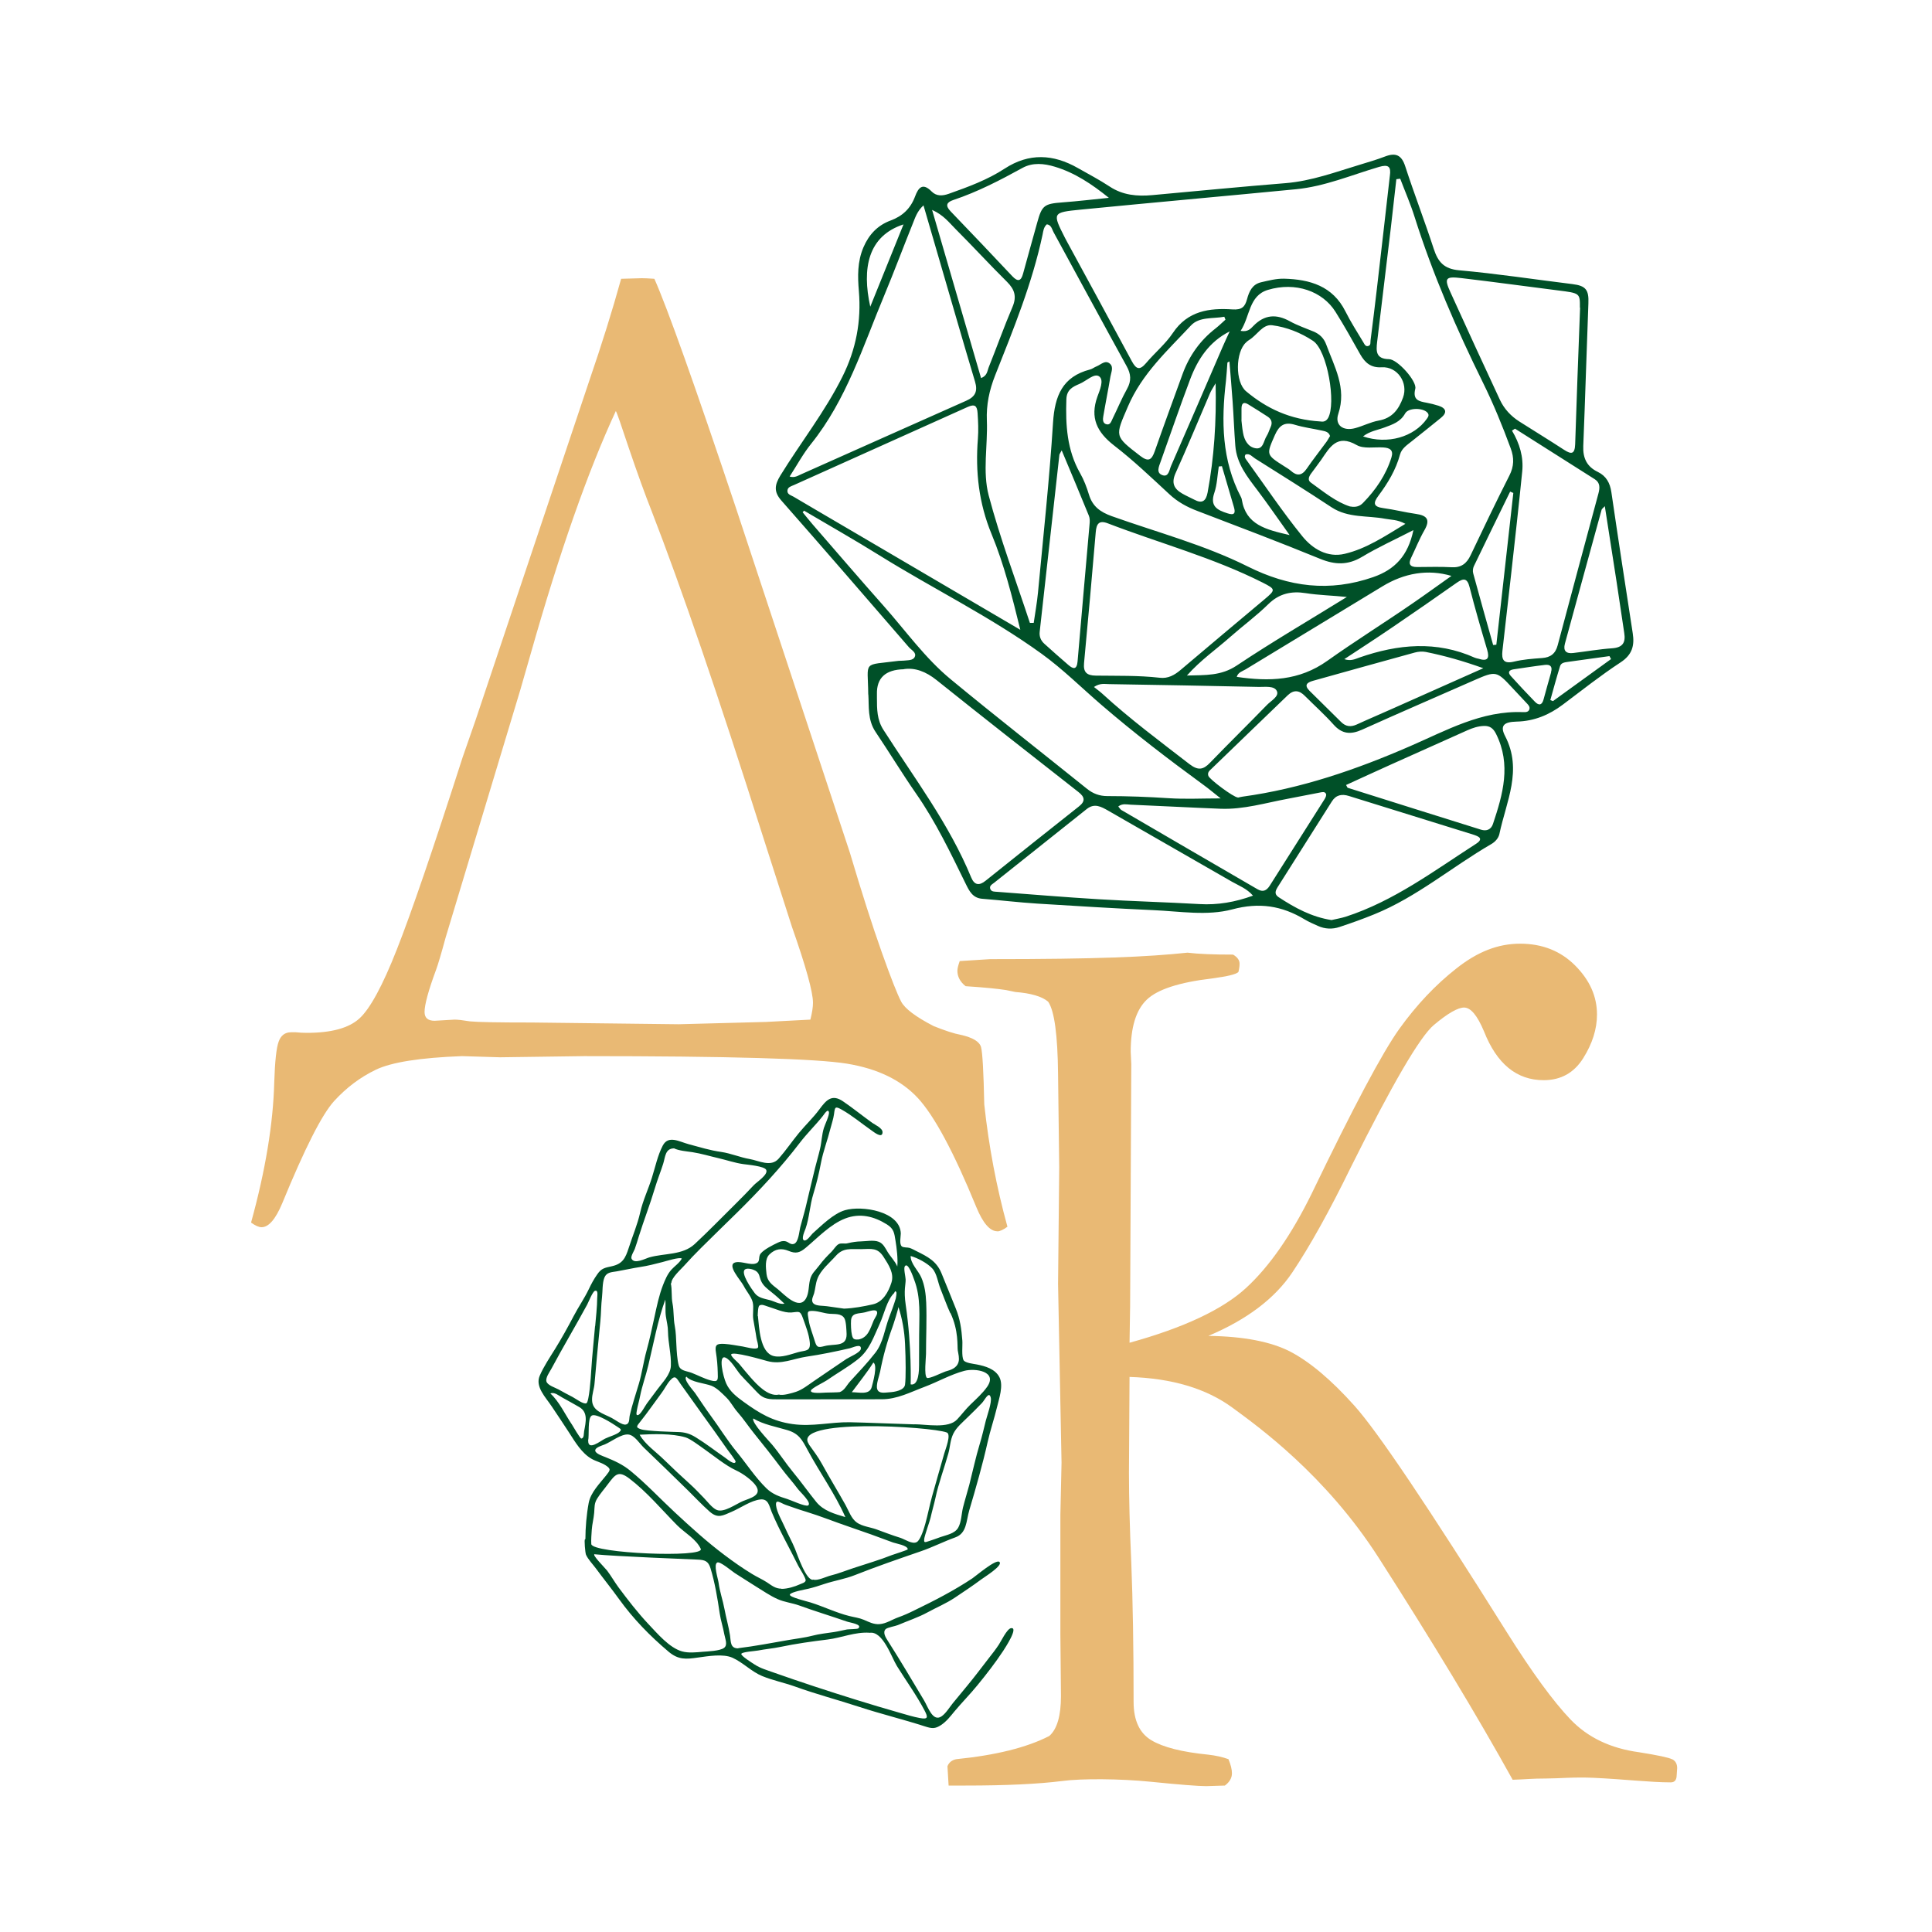
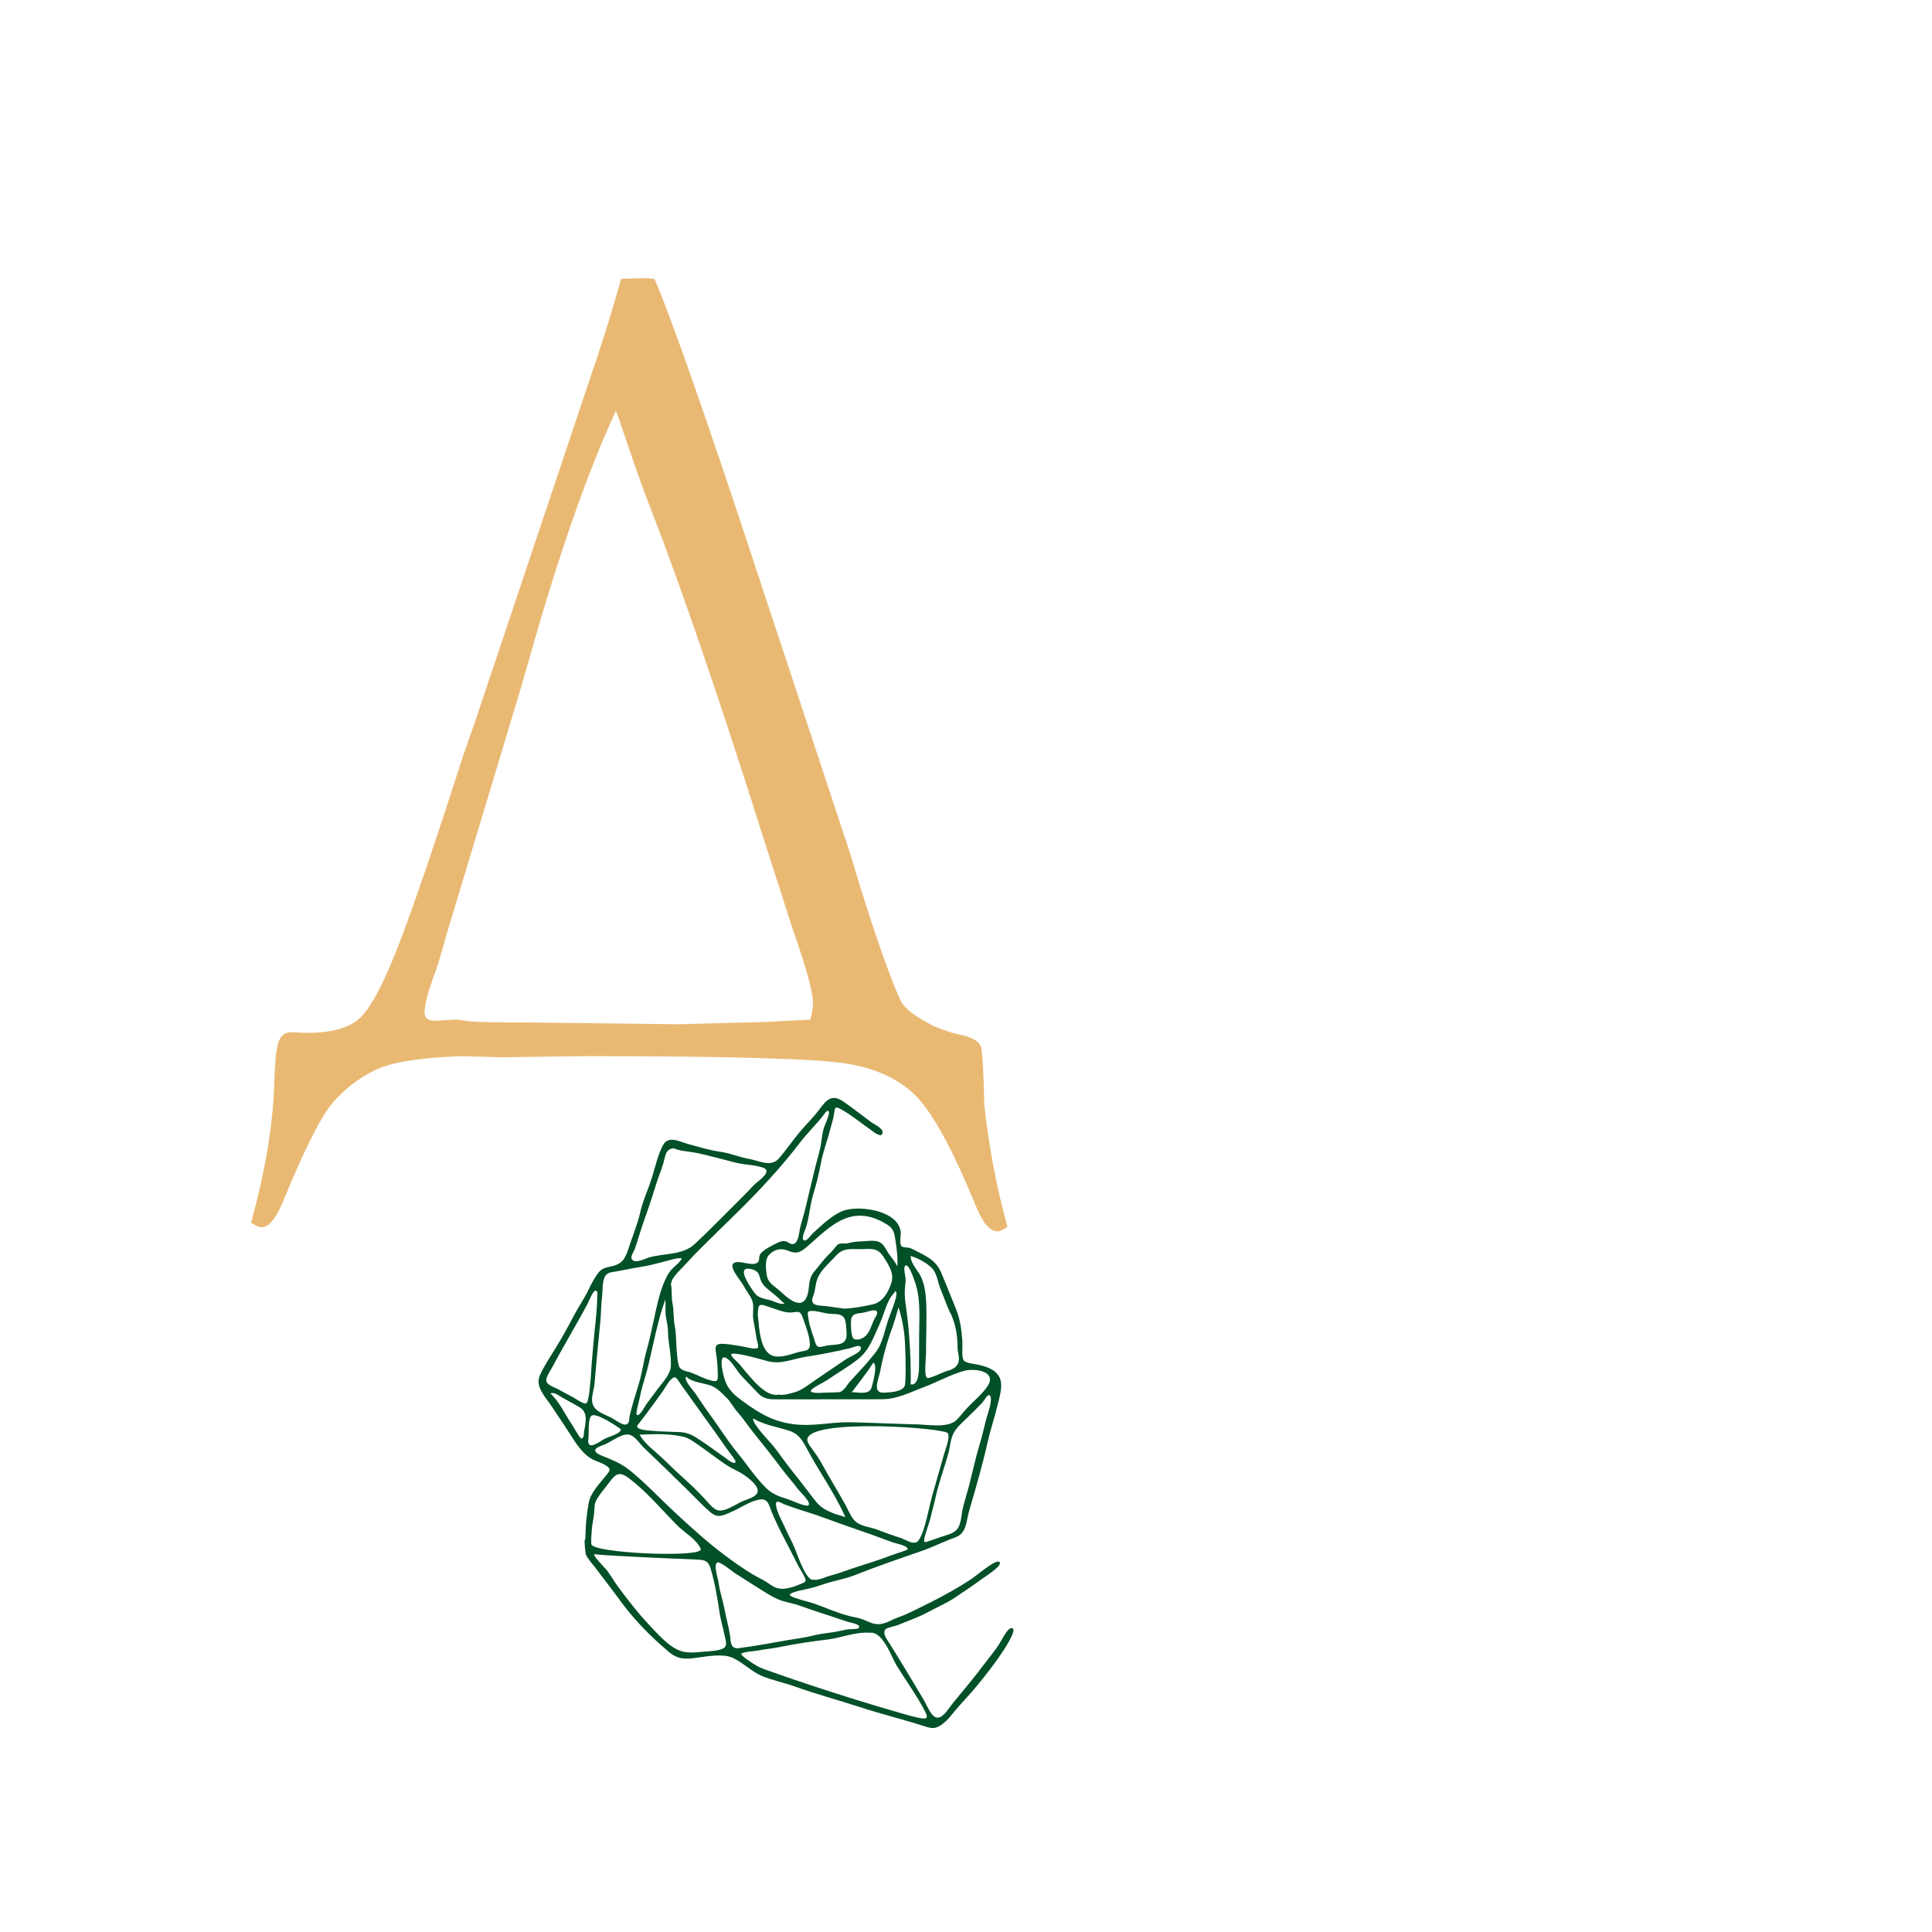
<svg xmlns="http://www.w3.org/2000/svg" width="200" height="200" viewBox="0 0 200 200" fill="none">
  <g clip-path="url(#clip0_71_72)">
    <path d="M103.25 127.47C103.5 127.47 103.85 127.31 104.29 126.99C103.16 122.91 102.36 118.68 101.89 114.32C101.82 110.96 101.71 108.99 101.56 108.41C101.41 107.83 100.7 107.4 99.43 107.12C98.77 107 97.85 106.7 96.65 106.22C94.79 105.26 93.67 104.41 93.29 103.69C92.91 102.97 92.23 101.26 91.27 98.55C90.31 95.85 89.21 92.41 87.97 88.24L76.19 52.6C71.9 39.78 69.08 31.87 67.74 28.86C67.17 28.82 66.74 28.8 66.45 28.8L64.3 28.86C63.39 32.15 62.29 35.66 61.01 39.39L53.39 62.13L49.22 74.58L47.9 78.37C44.83 87.92 42.56 94.55 41.08 98.29C39.61 102.03 38.32 104.4 37.23 105.41C36.14 106.42 34.32 106.92 31.77 106.92C31.37 106.92 30.99 106.9 30.62 106.86H30.13C29.51 106.86 29.08 107.18 28.85 107.82C28.61 108.46 28.46 109.87 28.39 112.03C28.28 116.31 27.48 121.16 25.99 126.56C26.43 126.88 26.79 127.04 27.08 127.04C27.81 127.04 28.52 126.22 29.21 124.58C31.54 118.9 33.33 115.36 34.59 113.98C35.85 112.6 37.28 111.52 38.9 110.74C40.52 109.96 43.49 109.49 47.83 109.33L51.76 109.45L60.49 109.33C75.45 109.33 84.51 109.59 87.68 110.11C90.85 110.63 93.28 111.81 95 113.65C96.71 115.49 98.73 119.25 101.06 124.94C101.75 126.62 102.48 127.46 103.24 127.46L103.25 127.47ZM83.89 105.55L79.31 105.79L70.25 106.03L55.08 105.85C51.55 105.85 49.4 105.81 48.64 105.73C47.91 105.61 47.39 105.55 47.06 105.55L44.99 105.67C44.3 105.67 43.95 105.37 43.95 104.76C43.95 104 44.35 102.53 45.15 100.37C45.33 99.89 45.66 98.79 46.13 97.06L53.85 71.46L54.94 67.67C57.93 57.13 60.87 48.76 63.75 42.55C63.86 42.71 64.29 43.95 65.06 46.28C66 49.05 66.8 51.25 67.45 52.89C70.53 60.83 74.38 72.07 78.99 86.62L81.98 95.94C83.43 100.07 84.16 102.69 84.16 103.81C84.16 104.25 84.07 104.83 83.89 105.55Z" fill="#E9B974" />
-     <path d="M173.09 182.12C172.75 181.94 171.61 181.7 169.67 181.39C166.72 180.99 164.36 179.86 162.58 178C160.8 176.14 158.6 173.13 155.98 168.96C147.86 156.01 142.61 148.19 140.2 145.51C137.8 142.83 135.58 140.97 133.57 139.92C131.55 138.88 128.72 138.34 125.09 138.29C129.07 136.61 131.97 134.42 133.78 131.72C135.59 129.02 137.62 125.38 139.86 120.79C144.14 112.2 147 107.3 148.44 106.1C149.87 104.9 150.92 104.3 151.56 104.3C152.25 104.3 152.93 105.12 153.62 106.76C154.95 110.14 157.01 111.82 159.8 111.82C161.58 111.82 162.94 111.06 163.89 109.55C164.84 108.04 165.32 106.53 165.32 105.02C165.32 103.15 164.57 101.47 163.07 99.96C161.57 98.45 159.67 97.69 157.36 97.69C155.05 97.69 152.93 98.54 150.77 100.25C148.6 101.95 146.64 104.03 144.87 106.49C143.11 108.94 140.09 114.63 135.8 123.53C133.68 127.85 131.4 131.12 128.98 133.34C126.56 135.56 122.54 137.45 116.93 139L116.99 135.2L117.11 110.15L117.05 108.88C117.05 106.35 117.6 104.55 118.71 103.49C119.82 102.42 122.07 101.69 125.47 101.29C127.09 101.07 127.99 100.85 128.2 100.62C128.28 100.31 128.32 100.02 128.32 99.76C128.32 99.4 128.1 99.09 127.65 98.82C125.63 98.82 124.06 98.76 122.93 98.62C118.73 99.06 113.65 99.29 102.5 99.29L99.35 99.49C99.19 99.93 99.11 100.27 99.11 100.49C99.11 101.11 99.39 101.64 99.96 102.09C101.94 102.22 103.33 102.36 104.14 102.49L105.11 102.69C106.73 102.82 107.86 103.15 108.5 103.69C109.15 104.62 109.49 107.13 109.53 111.21L109.65 120.86L109.53 132.91L109.89 151.42L109.77 156.81V169.19L109.83 175.58C109.83 177.62 109.43 179 108.62 179.71C106.28 180.91 103.07 181.7 98.99 182.11C98.55 182.2 98.24 182.44 98.08 182.84L98.2 184.84H99.96C104.16 184.84 107.49 184.68 109.95 184.37C111.93 184.1 115.98 184.13 119.05 184.44C122.12 184.75 124.06 184.9 124.86 184.9L126.8 184.84C127.28 184.48 127.53 184.06 127.53 183.57C127.53 183.17 127.41 182.69 127.17 182.11C126.57 181.89 125.87 181.73 125.06 181.64C122.37 181.37 120.41 180.88 119.19 180.15C117.97 179.42 117.35 178.1 117.35 176.19C117.35 170.61 117.27 165.79 117.11 161.76C116.95 158.21 116.87 155.11 116.87 152.45L116.93 142.54C121.31 142.68 124.85 143.73 127.55 145.7C130.24 147.67 137.22 152.68 142.72 161.26C148.22 169.84 152.85 177.5 156.59 184.24C157.94 184.2 158.5 184.11 160.08 184.11C161.38 184.11 162.98 183.94 165 184.04C168.21 184.19 170.85 184.51 172.95 184.51C173.32 184.51 173.52 184.31 173.56 183.91L173.62 183.04C173.62 182.6 173.45 182.29 173.1 182.11L173.09 182.12Z" fill="#E9B974" />
-     <path d="M89.88 71.89C89.85 68.31 89.2 68.91 93.03 68.41C93.2 68.39 93.37 68.41 93.54 68.39C93.95 68.34 94.51 68.39 94.69 68.01C94.91 67.55 94.35 67.3 94.09 67C89.7 61.93 85.32 56.85 80.89 51.82C80.08 50.9 80.19 50.2 80.78 49.23C82.89 45.8 85.4 42.62 87.21 38.99C88.62 36.16 89.17 33.25 88.91 30.13C88.78 28.61 88.75 27.09 89.38 25.61C89.95 24.27 90.86 23.32 92.19 22.83C93.44 22.37 94.27 21.57 94.73 20.33C95.07 19.42 95.51 18.88 96.44 19.82C96.94 20.33 97.57 20.29 98.22 20.06C100.22 19.35 102.22 18.62 104.01 17.45C106.53 15.81 109.04 15.95 111.57 17.39C112.68 18.02 113.81 18.61 114.87 19.31C116.23 20.21 117.71 20.34 119.27 20.2C123.87 19.78 128.47 19.33 133.08 18.96C135.78 18.74 138.28 17.8 140.84 17.03C141.69 16.77 142.55 16.52 143.38 16.2C144.48 15.78 145.09 16.04 145.47 17.22C146.4 20.08 147.49 22.9 148.42 25.76C148.86 27.11 149.47 27.84 151.05 27.98C154.97 28.33 158.87 28.93 162.78 29.41C164.17 29.58 164.49 30.01 164.43 31.41C164.24 36.33 164.1 41.25 163.9 46.17C163.85 47.41 164.26 48.3 165.4 48.85C166.27 49.27 166.67 49.99 166.81 50.96C167.52 55.83 168.27 60.69 169.02 65.55C169.22 66.83 168.97 67.78 167.76 68.57C165.7 69.92 163.77 71.45 161.8 72.93C160.37 74.01 158.81 74.66 156.99 74.7C155.65 74.73 155.26 75.14 155.81 76.2C157.64 79.73 155.92 82.98 155.22 86.32C155.12 86.79 154.76 87.16 154.36 87.39C150.29 89.75 146.67 92.86 142.26 94.65C141.08 95.13 139.88 95.56 138.67 95.96C137.93 96.21 137.16 96.18 136.43 95.85C135.97 95.64 135.49 95.44 135.06 95.18C132.7 93.76 130.36 93.39 127.56 94.14C124.97 94.83 122.15 94.34 119.44 94.22C115.41 94.04 111.39 93.79 107.37 93.54C105.47 93.42 103.57 93.19 101.67 93.04C100.69 92.96 100.34 92.24 99.98 91.51C98.41 88.31 96.88 85.09 94.83 82.15C93.38 80.06 92.06 77.88 90.64 75.77C89.79 74.51 89.97 73.09 89.89 71.9L89.88 71.89ZM143.88 18.18C144.01 17.25 143.74 16.99 142.75 17.28C139.9 18.12 137.14 19.3 134.16 19.59C126.73 20.31 119.3 20.97 111.87 21.7C108.92 21.99 108.93 22.03 110.25 24.63C110.31 24.74 110.37 24.86 110.43 24.97C112.68 29.11 114.94 33.25 117.17 37.4C117.62 38.23 117.98 38.36 118.63 37.6C119.53 36.53 120.65 35.61 121.42 34.46C122.95 32.17 125.21 31.87 127.58 32.03C128.58 32.1 128.88 31.74 129.09 30.98C129.31 30.16 129.64 29.43 130.55 29.22C131.33 29.04 132.14 28.83 132.93 28.85C135.59 28.92 137.96 29.6 139.28 32.24C139.83 33.34 140.5 34.38 141.13 35.43C141.25 35.63 141.37 35.94 141.69 35.8C141.92 35.7 141.85 35.44 141.88 35.23C142.1 33.46 142.33 31.7 142.53 29.93C142.99 26.01 143.43 22.09 143.88 18.17V18.18ZM83.23 52.87L83.09 53.03C83.43 53.45 83.77 53.87 84.12 54.28C86.57 57.1 89 59.94 91.48 62.73C93.76 65.3 95.77 68.14 98.43 70.33C103.08 74.17 107.83 77.88 112.53 81.66C113.15 82.16 113.83 82.41 114.63 82.41C116.75 82.41 118.87 82.49 120.99 82.63C122.69 82.74 124.4 82.65 126.36 82.65C125.65 82.09 125.11 81.63 124.54 81.22C120.94 78.59 117.4 75.88 114.02 72.97C111.96 71.2 110.03 69.27 107.83 67.68C102.52 63.84 96.62 60.96 91.07 57.51C88.49 55.9 85.85 54.41 83.23 52.86V52.87ZM144.94 18.5C144.81 18.52 144.68 18.53 144.55 18.55C144.36 20.25 144.17 21.96 143.97 23.66C143.5 27.57 143.03 31.49 142.56 35.4C142.45 36.34 142.41 37.16 143.79 37.18C144.67 37.19 146.7 39.47 146.51 40.24C146.22 41.41 146.87 41.54 147.68 41.69C148.1 41.77 148.51 41.87 148.91 42C149.72 42.26 149.84 42.71 149.16 43.26C148.18 44.07 147.17 44.85 146.18 45.65C145.69 46.05 145.11 46.4 144.93 47.05C144.5 48.64 143.67 50.01 142.7 51.31C142.13 52.07 142.15 52.46 143.2 52.6C144.33 52.75 145.45 53.04 146.58 53.2C147.71 53.36 148.09 53.78 147.46 54.88C146.93 55.8 146.54 56.79 146.08 57.74C145.76 58.4 145.97 58.7 146.69 58.7C147.88 58.7 149.07 58.65 150.26 58.72C151.26 58.78 151.83 58.34 152.24 57.47C153.55 54.71 154.87 51.95 156.25 49.23C156.74 48.27 156.75 47.39 156.39 46.42C155.54 44.11 154.61 41.83 153.52 39.62C150.78 34.06 148.31 28.38 146.44 22.46C146.02 21.12 145.45 19.82 144.95 18.5H144.94ZM106.62 64.48H107.01C107.16 63.44 107.35 62.4 107.45 61.36C108 55.49 108.64 49.62 109.01 43.74C109.19 40.98 109.98 38.99 112.84 38.25C113.08 38.19 113.29 38.01 113.53 37.92C113.98 37.74 114.42 37.22 114.91 37.66C115.3 38.02 115.02 38.55 114.95 38.99C114.72 40.37 114.44 41.74 114.21 43.11C114.16 43.39 114.14 43.77 114.47 43.9C114.93 44.07 115.03 43.63 115.17 43.35C115.68 42.32 116.11 41.26 116.67 40.26C117.14 39.42 117.08 38.71 116.62 37.89C114.08 33.28 111.58 28.65 109.06 24.03C108.89 23.72 108.84 23.29 108.37 23.22C108.04 23.51 108 23.91 107.93 24.27C106.86 29.32 104.91 34.08 103.02 38.85C102.41 40.39 102.09 41.91 102.16 43.55C102.26 46.14 101.7 48.82 102.35 51.29C103.53 55.75 105.17 60.09 106.61 64.47L106.62 64.48ZM105.62 65.19C104.78 61.77 103.95 58.44 102.64 55.27C101.33 52.1 100.96 48.81 101.23 45.43C101.3 44.53 101.26 43.66 101.2 42.77C101.15 42 100.91 41.8 100.17 42.13C94.18 44.83 88.18 47.52 82.19 50.21C81.92 50.33 81.57 50.41 81.52 50.74C81.45 51.18 81.88 51.26 82.15 51.42C83.9 52.46 85.66 53.48 87.41 54.51C93.48 58.07 99.54 61.63 105.61 65.19H105.62ZM93.57 69.28C91.663 69.32 90.733 70.183 90.78 71.87C90.78 72 90.78 72.12 90.78 72.25C90.78 73.4 90.78 74.51 91.45 75.55C94.65 80.55 98.26 85.3 100.54 90.84C100.87 91.63 101.36 91.71 102.02 91.18C105.23 88.61 108.45 86.04 111.68 83.49C112.37 82.95 112.31 82.51 111.64 81.99C106.73 78.14 101.82 74.3 96.95 70.4C95.84 69.51 94.7 69.09 93.56 69.27L93.57 69.28ZM81.73 49.33C82.28 49.49 82.6 49.24 82.93 49.1C88.63 46.57 94.31 44.01 100.01 41.49C100.96 41.07 101.24 40.51 100.93 39.49C99.72 35.47 98.57 31.44 97.39 27.41C96.8 25.4 96.22 23.38 95.6 21.26C94.93 21.87 94.74 22.54 94.49 23.15C93.49 25.63 92.56 28.13 91.53 30.6C89.33 35.86 87.63 41.38 83.97 45.94C83.13 46.98 82.49 48.18 81.73 49.35V49.33ZM120.04 70.16C120.92 70.27 121.59 69.88 122.23 69.34C125.11 66.9 128 64.47 130.89 62.05C132.07 61.06 132.07 61 130.71 60.31C125.58 57.72 120.03 56.23 114.69 54.18C113.76 53.82 113.5 54.23 113.43 55.1C113.05 59.62 112.64 64.13 112.22 68.64C112.13 69.58 112.49 69.93 113.44 69.94C115.64 69.97 117.85 69.91 120.05 70.16H120.04ZM128.15 82.57C128.29 82.54 128.46 82.49 128.62 82.47C134.68 81.64 140.4 79.67 145.98 77.24C149.74 75.61 153.38 73.54 157.68 73.72C157.93 73.73 158.23 73.72 158.32 73.43C158.41 73.15 158.19 72.95 158.02 72.77C157.53 72.24 157.03 71.72 156.54 71.19C154.93 69.45 154.85 69.44 152.63 70.41C148.75 72.12 144.85 73.8 140.99 75.54C139.83 76.06 138.93 76 138.05 75.01C137.12 73.97 136.07 73.03 135.08 72.04C134.51 71.46 133.94 71.37 133.31 71.97C130.69 74.5 128.05 77.03 125.43 79.57C125.23 79.76 124.96 79.95 125.09 80.32C125.22 80.69 127.7 82.54 128.13 82.55L128.15 82.57ZM146.31 54.88C144.36 55.88 142.62 56.67 140.99 57.65C139.53 58.52 138.2 58.48 136.66 57.85C132.46 56.13 128.21 54.52 123.97 52.9C122.88 52.49 121.91 51.96 121.05 51.16C119.18 49.43 117.33 47.66 115.32 46.11C113.56 44.74 112.82 43.25 113.6 41.07C113.84 40.4 114.32 39.34 113.78 38.96C113.27 38.6 112.45 39.45 111.75 39.74C111.04 40.04 110.42 40.34 110.39 41.34C110.3 44 110.45 46.59 111.81 48.98C112.21 49.68 112.5 50.45 112.73 51.21C113.1 52.42 113.89 53 115.08 53.43C119.79 55.11 124.68 56.4 129.16 58.64C133.44 60.78 137.64 61.31 142.16 59.74C144.42 58.95 145.76 57.51 146.31 54.9V54.88ZM163.55 31.84C163.56 30.34 163.56 30.35 161.26 30.06C157.93 29.64 154.61 29.18 151.29 28.79C149.62 28.59 149.48 28.79 150.16 30.28C151.84 33.99 153.55 37.69 155.27 41.39C155.71 42.33 156.41 43.08 157.29 43.64C158.83 44.62 160.39 45.57 161.92 46.57C162.69 47.07 163.02 47 163.06 45.99C163.2 41.58 163.37 37.17 163.57 31.86L163.55 31.84ZM137.86 95.24C138.31 95.13 138.82 95.05 139.3 94.9C144.3 93.28 148.46 90.14 152.8 87.35C153.65 86.8 153.03 86.57 152.51 86.4C148.22 85.06 143.93 83.73 139.64 82.4C138.91 82.17 138.3 82.28 137.87 82.97C136.01 85.91 134.15 88.85 132.29 91.79C132.05 92.17 131.86 92.55 132.37 92.88C134.05 93.98 135.78 94.93 137.87 95.25L137.86 95.24ZM129.71 92.72C129.07 91.98 128.26 91.69 127.54 91.28C123.27 88.83 118.99 86.38 114.72 83.92C114 83.51 113.3 83.11 112.5 83.75C109.31 86.29 106.12 88.83 102.93 91.37C102.72 91.54 102.36 91.7 102.53 92.06C102.65 92.32 102.96 92.3 103.21 92.32C106.72 92.58 110.23 92.88 113.74 93.09C117.21 93.3 120.7 93.39 124.17 93.59C126.06 93.7 127.85 93.39 129.7 92.72H129.71ZM156.84 44.37C156.73 44.44 156.63 44.51 156.52 44.58C157.31 45.9 157.73 47.31 157.58 48.81C157.22 52.39 156.82 55.97 156.42 59.55C156.13 62.16 155.83 64.77 155.53 67.38C155.43 68.29 155.65 68.75 156.73 68.49C157.67 68.26 158.66 68.19 159.63 68.12C160.51 68.06 161.02 67.67 161.25 66.8C162.64 61.56 164.06 56.32 165.47 51.08C165.62 50.51 165.66 49.97 165.09 49.61C162.34 47.86 159.59 46.12 156.84 44.38V44.37ZM115.76 83.48C115.88 83.62 115.96 83.77 116.08 83.85C120.77 86.59 125.47 89.32 130.17 92.05C130.74 92.38 131.11 92.2 131.44 91.69C133.32 88.71 135.22 85.74 137.1 82.76C137.21 82.59 137.33 82.34 137.27 82.19C137.15 81.9 136.83 82.01 136.6 82.05C135.51 82.25 134.44 82.48 133.35 82.68C131.02 83.11 128.72 83.82 126.32 83.72C123.22 83.6 120.13 83.43 117.04 83.3C116.64 83.28 116.2 83.15 115.77 83.48H115.76ZM139.34 81.25C139.47 81.48 139.48 81.54 139.51 81.55C144.11 83 148.71 84.45 153.32 85.89C153.87 86.06 154.35 85.89 154.55 85.3C155.58 82.22 156.46 79.15 154.87 75.97C154.58 75.39 154.23 75.13 153.61 75.15C153 75.17 152.44 75.36 151.9 75.6C149.27 76.77 146.64 77.95 144.02 79.13C142.48 79.82 140.95 80.53 139.35 81.26L139.34 81.25ZM113.24 71.11C113.61 71.41 113.88 71.6 114.13 71.83C116.98 74.44 120.08 76.74 123.13 79.1C124.02 79.78 124.55 79.7 125.26 78.96C127.2 76.95 129.2 74.99 131.15 72.98C131.57 72.54 132.44 72.09 132.18 71.54C131.92 70.97 130.97 71.12 130.32 71.11C125.15 71 119.99 70.9 114.82 70.82C114.37 70.82 113.9 70.68 113.24 71.12V71.11ZM114.79 20.48C113.03 19.06 111.26 17.88 109.2 17.26C108.08 16.92 106.91 16.8 105.85 17.38C103.54 18.65 101.21 19.86 98.7 20.7C98.01 20.93 97.82 21.26 98.4 21.87C100.55 24.1 102.68 26.35 104.8 28.6C105.36 29.19 105.7 29.12 105.91 28.32C106.38 26.56 106.89 24.81 107.37 23.05C107.86 21.26 108.09 21.09 110 20.95C111.59 20.83 113.18 20.64 114.78 20.48H114.79ZM128.43 34.25C129.17 34.39 129.47 34.03 129.74 33.75C130.89 32.56 132.12 32.48 133.53 33.26C134.31 33.69 135.16 33.98 135.98 34.32C136.6 34.58 137.04 35 137.28 35.64C138.13 37.96 139.43 40.16 138.54 42.84C138.15 44.01 139.04 44.66 140.29 44.32C141.11 44.1 141.88 43.69 142.71 43.54C144.12 43.29 144.79 42.39 145.24 41.16C145.8 39.63 144.67 37.93 143.04 38.02C141.92 38.09 141.31 37.56 140.81 36.68C139.98 35.2 139.15 33.71 138.25 32.28C136.91 30.14 134.11 29.15 131.25 30.01C129.26 30.61 129.41 32.77 128.43 34.25ZM109.9 46.63C109.71 46.98 109.68 47.02 109.67 47.06C108.99 53.17 108.31 59.28 107.63 65.39C107.57 65.89 107.74 66.31 108.12 66.65C108.94 67.39 109.76 68.12 110.6 68.84C111.11 69.28 111.47 69.34 111.55 68.47C111.95 63.74 112.38 59 112.79 54.27C112.82 53.98 112.83 53.65 112.72 53.39C111.83 51.2 110.91 49.02 109.91 46.63H109.9ZM136.69 43.63C136.77 43.63 137.2 43.76 137.48 43.28C138.34 41.76 137.41 36.28 135.93 35.29C134.67 34.45 133.19 33.86 131.7 33.67C130.7 33.54 130.13 34.71 129.3 35.2C129.19 35.26 129.1 35.35 129 35.44C127.89 36.43 127.84 39.55 129 40.51C131.13 42.29 133.55 43.44 136.69 43.63ZM153.57 69.18C151.45 68.42 149.54 67.88 147.6 67.49C147.24 67.42 146.82 67.45 146.46 67.55C142.94 68.51 139.43 69.5 135.91 70.48C135.27 70.66 134.99 70.94 135.57 71.52C136.66 72.59 137.75 73.67 138.83 74.74C139.31 75.22 139.83 75.28 140.45 75C141.64 74.45 142.86 73.94 144.06 73.4C147.15 72.03 150.23 70.65 153.56 69.17L153.57 69.18ZM150.26 59.62C147.83 58.9 145.38 59.31 143.09 60.71C138.38 63.58 133.66 66.42 128.95 69.29C128.62 69.49 128.16 69.59 128.03 70.07C131.38 70.56 134.47 70.49 137.4 68.41C140.3 66.35 143.33 64.46 146.26 62.44C147.57 61.54 148.86 60.6 150.25 59.62H150.26ZM101.56 39.14C102.19 38.9 102.2 38.42 102.34 38.05C103.18 35.96 103.93 33.84 104.81 31.78C105.27 30.7 105.04 29.97 104.25 29.18C102.44 27.39 100.72 25.51 98.92 23.71C98.26 23.05 97.68 22.26 96.49 21.73C98.23 27.7 99.89 33.41 101.56 39.14ZM145.47 54.22C144.64 53.77 143.99 53.82 143.38 53.7C141.53 53.35 139.56 53.64 137.85 52.52C135.23 50.79 132.57 49.13 129.92 47.46C129.62 47.27 129.37 46.91 128.94 47.05C128.81 47.24 128.87 47.4 128.97 47.53C130.91 50.21 132.75 52.97 134.83 55.53C135.87 56.81 137.42 57.76 139.21 57.33C141.45 56.8 143.36 55.51 145.48 54.23L145.47 54.22ZM139.17 68.24C139.86 68.46 140.29 68.22 140.72 68.07C144.71 66.68 148.7 66.3 152.68 68.09C152.79 68.14 152.93 68.16 153.05 68.19C153.98 68.49 154.22 68.17 153.95 67.26C153.31 65.11 152.68 62.95 152.13 60.78C151.89 59.83 151.5 59.84 150.81 60.32C148.59 61.88 146.36 63.43 144.12 64.95C142.52 66.04 140.9 67.09 139.17 68.23V68.24ZM126.86 33.09C126.82 32.99 126.78 32.89 126.74 32.79C125.56 33.01 124.14 32.77 123.28 33.7C120.86 36.29 118.21 38.69 116.76 42.09C115.43 45.19 115.33 45.11 118.03 47.19C118.9 47.86 119.22 47.61 119.54 46.71C120.48 44.03 121.46 41.36 122.43 38.69C123.12 36.81 124.24 35.24 125.82 34.01C126.18 33.73 126.51 33.4 126.85 33.1L126.86 33.09ZM166.13 52.4C165.9 52.64 165.82 52.69 165.8 52.76C164.53 57.38 163.26 62 162 66.63C161.8 67.37 162.12 67.69 162.86 67.6C164.21 67.44 165.55 67.2 166.9 67.11C167.99 67.03 168.3 66.51 168.14 65.52C167.87 63.76 167.62 62 167.35 60.24C166.96 57.69 166.56 55.14 166.13 52.4ZM139.43 61.8C137.93 61.64 136.54 61.62 135.15 61.4C133.71 61.17 132.43 61.43 131.31 62.53C130.07 63.75 128.66 64.78 127.36 65.93C125.92 67.21 124.31 68.31 122.87 69.93C124.8 69.88 126.41 69.97 128.02 68.9C131.75 66.41 135.63 64.15 139.44 61.79L139.43 61.8ZM139.78 52.43C140.4 52.55 140.8 52.37 141.1 52.06C142.42 50.71 143.47 49.18 144.04 47.36C144.28 46.6 143.88 46.36 143.2 46.32C142.27 46.26 141.17 46.49 140.44 46.07C138.4 44.9 137.66 46.3 136.77 47.6C136.43 48.09 136.06 48.55 135.71 49.04C135.5 49.33 135.34 49.7 135.69 49.95C137.03 50.91 138.31 51.98 139.78 52.44V52.43ZM156.65 51.03L156.33 50.89C155.07 53.47 153.81 56.04 152.57 58.62C152.47 58.83 152.44 59.14 152.51 59.37C153.18 61.84 153.88 64.31 154.57 66.77C154.68 66.77 154.79 66.75 154.9 66.74C155.49 61.5 156.07 56.26 156.66 51.02L156.65 51.03ZM125.84 39.68C125.57 40.15 125.38 40.42 125.26 40.71C124.07 43.47 122.93 46.25 121.69 48.99C121.24 50 121.53 50.6 122.38 51.09C122.78 51.32 123.21 51.51 123.62 51.72C124.45 52.17 124.84 51.87 125.01 50.99C125.69 47.33 125.93 43.64 125.84 39.68ZM127.26 37.42C127.12 37.5 127.06 37.52 127.06 37.54C127.01 38.17 126.98 38.81 126.91 39.44C126.42 43.58 126.47 47.65 128.47 51.47C128.51 51.54 128.54 51.63 128.55 51.71C128.97 54.33 131.03 54.82 133.5 55.39C132.27 53.67 131.25 52.18 130.17 50.75C129.11 49.35 128.02 47.99 127.88 46.15C127.76 44.63 127.71 43.1 127.6 41.58C127.51 40.21 127.38 38.85 127.27 37.43L127.26 37.42ZM127.29 34.31C125.15 35.39 123.98 37.21 123.2 39.28C122.14 42.09 121.17 44.93 120.16 47.76C119.98 48.28 119.64 48.95 120.34 49.19C120.99 49.42 121.05 48.62 121.24 48.2C123.02 44.13 124.78 40.05 126.54 35.97C126.78 35.41 127.04 34.86 127.3 34.3L127.29 34.31ZM137.68 45.12C137.54 44.71 137.2 44.65 136.88 44.58C135.93 44.37 134.96 44.25 134.04 43.97C132.95 43.64 132.41 44.06 131.98 45.03C131.08 47.08 131.04 47.06 132.98 48.29C133.19 48.43 133.42 48.55 133.61 48.72C134.25 49.3 134.76 49.26 135.27 48.52C135.91 47.58 136.63 46.68 137.3 45.76C137.45 45.56 137.56 45.33 137.7 45.11L137.68 45.12ZM93.53 23.23C89.85 24.43 89.21 27.77 90.09 31.75C91.27 28.83 92.35 26.15 93.53 23.23ZM166.77 68.22C166.72 68.12 166.66 68.02 166.61 67.92C165.19 68.12 163.77 68.31 162.36 68.51C162.03 68.56 161.62 68.58 161.5 68.95C161.14 70.11 160.82 71.29 160.49 72.47C160.58 72.51 160.67 72.54 160.76 72.58C162.76 71.13 164.76 69.68 166.77 68.23V68.22ZM160.56 69.59C160.73 69.02 160.5 68.76 159.93 68.83C158.84 68.96 157.76 69.13 156.68 69.29C156.24 69.36 156.04 69.58 156.39 69.97C157.21 70.88 158.05 71.77 158.9 72.65C159.31 73.07 159.63 73 159.79 72.4C160.04 71.46 160.31 70.53 160.57 69.6L160.56 69.59ZM128.51 43.47C128.54 43.72 128.58 44.27 128.68 44.81C128.81 45.56 129.19 46.26 129.95 46.4C130.79 46.56 130.8 45.63 131.12 45.14C131.3 44.86 131.39 44.52 131.53 44.22C131.74 43.77 131.64 43.4 131.23 43.13C130.56 42.7 129.88 42.26 129.2 41.85C128.68 41.54 128.52 41.82 128.52 42.31C128.52 42.61 128.52 42.9 128.52 43.49L128.51 43.47ZM141.11 45.18C143.64 46.03 146.37 45.25 147.71 43.35C147.87 43.13 147.98 42.93 147.74 42.69C147.26 42.2 145.79 42.2 145.46 42.8C144.97 43.68 144.16 43.94 143.33 44.25C142.61 44.52 141.8 44.63 141.11 45.17V45.18ZM126.48 48.26C126.38 48.27 126.27 48.28 126.17 48.29C126.02 49.2 126 50.15 125.71 51.01C125.23 52.4 126 52.8 127.07 53.14C127.8 53.38 127.92 53.11 127.73 52.48C127.32 51.07 126.9 49.66 126.49 48.25L126.48 48.26Z" fill="#005028" />
    <path d="M60.6 159.33C60.6 158.15 60.72 156.76 60.94 155.59C61.15 154.48 62.08 153.58 62.76 152.72C63.16 152.2 63.3 152.08 62.68 151.68C62.23 151.39 61.69 151.28 61.23 151.01C60.22 150.43 59.54 149.28 58.93 148.33C58.32 147.38 57.71 146.49 57.1 145.57C56.49 144.65 55.38 143.56 55.87 142.42C56.27 141.48 56.93 140.5 57.47 139.63C58.15 138.53 58.78 137.39 59.39 136.23C59.87 135.31 60.48 134.43 60.93 133.5C61.2 132.93 61.47 132.42 61.84 131.9C62.26 131.29 62.61 131.24 63.34 131.08C64.45 130.83 64.74 130.25 65.08 129.2C65.47 127.98 65.99 126.77 66.27 125.52C66.55 124.27 67.11 123.12 67.49 121.9C67.83 120.82 68.08 119.6 68.61 118.59C69.19 117.48 70.33 118.19 71.3 118.45C72.43 118.75 73.51 119.09 74.67 119.25C75.68 119.4 76.61 119.81 77.59 119.98C78.57 120.15 79.8 120.86 80.61 119.94C81.35 119.1 81.99 118.15 82.7 117.29C83.41 116.43 84.19 115.7 84.83 114.83C85.51 113.91 86.1 113.21 87.27 114.01C88.3 114.71 89.28 115.51 90.3 116.24C90.58 116.44 91.37 116.78 91.36 117.21C91.35 117.91 90.45 117.18 90.26 117.05C89.22 116.33 88.2 115.46 87.1 114.85C86.45 114.49 86.43 114.61 86.34 115.32C86.27 115.84 86.09 116.34 85.96 116.85C85.67 118.01 85.21 119.2 84.99 120.36C84.77 121.52 84.52 122.54 84.19 123.62C83.83 124.78 83.79 126.04 83.39 127.19C83.33 127.37 82.88 128.31 83.26 128.41C83.54 128.48 83.96 127.84 84.13 127.68C85.04 126.87 86.27 125.63 87.47 125.28C89.22 124.77 93.18 125.38 93.25 127.69C93.25 128 93.07 128.8 93.36 129.03C93.52 129.16 93.95 129.12 94.15 129.18C94.4 129.26 94.62 129.39 94.84 129.5C96.03 130.09 96.94 130.54 97.46 131.8C97.98 133.06 98.45 134.24 98.94 135.45C99.39 136.56 99.53 137.58 99.62 138.77C99.66 139.26 99.52 140.41 99.75 140.81C99.92 141.1 100.78 141.18 101.13 141.25C101.99 141.42 103.02 141.71 103.46 142.57C103.9 143.43 103.42 144.79 103.21 145.67C102.92 146.88 102.51 148.06 102.24 149.28C101.71 151.64 101.03 154.01 100.34 156.34C100.01 157.47 100.09 158.72 98.89 159.15C97.69 159.58 96.52 160.18 95.29 160.6C93.02 161.38 90.7 162.18 88.48 163.06C87.5 163.45 86.37 163.63 85.34 163.97C84.78 164.16 84.24 164.33 83.66 164.47C83.36 164.54 81.91 164.79 81.77 165.06C81.63 165.33 83.59 165.78 83.92 165.89C85.26 166.31 86.56 166.95 87.92 167.29C88.44 167.42 88.92 167.47 89.42 167.68C89.96 167.91 90.43 168.17 91.05 168.13C91.73 168.08 92.32 167.67 92.95 167.44C93.54 167.23 94.08 166.99 94.64 166.71C96.73 165.7 98.73 164.67 100.66 163.39C101.02 163.15 103.11 161.36 103.46 161.69C103.86 162.06 101.91 163.25 101.58 163.5C100.69 164.16 99.79 164.76 98.86 165.38C97.93 166 96.97 166.39 96.02 166.91C95.07 167.43 93.97 167.79 92.94 168.23C92.68 168.34 91.87 168.47 91.68 168.65C91.34 169 91.71 169.55 91.92 169.88C93.21 171.9 94.42 173.96 95.65 176.01C96.07 176.71 96.57 178.32 97.49 177.66C97.93 177.35 98.29 176.74 98.64 176.31C99.12 175.72 99.61 175.13 100.1 174.54C100.88 173.6 101.62 172.61 102.37 171.64C102.73 171.19 103.08 170.73 103.4 170.25C103.62 169.92 104.24 168.62 104.65 168.55C105.49 168.4 104.06 170.57 103.85 170.9C103.03 172.14 102.12 173.31 101.18 174.46C100.42 175.39 99.57 176.25 98.8 177.17C98.38 177.68 97.99 178.19 97.44 178.56C96.79 179 96.45 178.94 95.73 178.71C93.47 177.98 91.19 177.43 88.93 176.69C86.67 175.95 84.48 175.38 82.3 174.59C81.18 174.19 79.98 173.95 78.89 173.5C77.8 173.05 76.91 172.1 75.83 171.61C74.85 171.17 73.27 171.45 72.24 171.59C71.01 171.77 70.22 171.83 69.22 170.99C67.27 169.34 65.57 167.6 64.07 165.52C63.3 164.45 62.48 163.44 61.7 162.38C61.39 161.96 60.87 161.42 60.66 160.94C60.58 160.75 60.46 159.35 60.56 159.35L60.6 159.33ZM69.44 132.84C69.59 133.53 69.48 134.24 69.62 134.94C69.77 135.71 69.7 136.48 69.85 137.25C69.98 137.93 69.98 138.56 70.02 139.25C70.05 139.87 70.1 140.75 70.26 141.34C70.42 141.93 71.08 141.91 71.61 142.12C72.26 142.37 72.9 142.72 73.57 142.9C74.39 143.13 74.32 142.8 74.3 142.06C74.28 141.37 74.23 140.72 74.12 140.04C73.98 139.22 74.17 139.07 75.01 139.12C75.64 139.16 76.27 139.3 76.89 139.39C77.15 139.43 78.27 139.76 78.46 139.51C78.57 139.37 78.33 138.7 78.31 138.51C78.22 137.86 78.08 137.23 77.98 136.58C77.89 136 78.05 135.37 77.92 134.81C77.79 134.25 77.26 133.66 76.99 133.12C76.7 132.54 75.11 130.88 76.18 130.67C76.8 130.55 77.68 131 78.25 130.79C78.77 130.6 78.44 130.13 78.76 129.75C79.11 129.33 80.01 128.88 80.52 128.64C80.8 128.51 81.02 128.43 81.33 128.5C81.64 128.57 81.83 128.88 82.18 128.77C82.67 128.61 82.73 127.49 82.84 127.05C83.02 126.34 83.24 125.65 83.41 124.94C83.74 123.58 84.04 122.25 84.38 120.89C84.54 120.24 84.74 119.59 84.89 118.93C85.06 118.21 85.07 117.46 85.29 116.76C85.39 116.43 85.88 115.43 85.81 115.13C85.71 114.7 85.32 115.35 85.16 115.55C84.41 116.49 83.52 117.35 82.79 118.31C80.85 120.85 78.61 123.25 76.33 125.5C75.07 126.74 73.79 127.97 72.54 129.22C71.95 129.81 71.36 130.42 70.8 131.05C70.47 131.42 69.47 132.3 69.5 132.84H69.44ZM83.74 149.53C84.19 150.17 84.71 150.84 85.08 151.53C85.87 152.97 86.73 154.37 87.53 155.8C87.87 156.41 88.12 157.21 88.71 157.62C89.25 158 90.07 158.09 90.7 158.31C91.53 158.61 92.34 158.93 93.19 159.19C93.67 159.34 94.44 159.9 94.91 159.63C95.3 159.41 95.67 158.17 95.79 157.73C96.05 156.79 96.23 155.83 96.49 154.89C96.9 153.39 97.33 151.96 97.75 150.46C97.87 150.03 98.5 148.48 98.01 148.29C96.39 147.67 81.8 146.77 83.75 149.52L83.74 149.53ZM80.9 164.48C81.51 164.48 82.28 164.25 82.82 164C82.99 163.92 83.35 163.84 83.4 163.62C83.45 163.38 82.74 162.31 82.64 162.1C81.73 160.24 80.67 158.41 79.88 156.51C79.63 155.91 79.55 155.15 78.74 155.22C77.76 155.31 76.64 156.12 75.74 156.5C74.84 156.88 74.32 157.24 73.46 156.48C72.68 155.79 71.96 155.02 71.22 154.29C69.71 152.8 68.17 151.32 66.64 149.85C66.21 149.44 65.69 148.57 65.05 148.5C64.31 148.42 63.26 149.26 62.6 149.53C62.36 149.63 61.59 149.83 61.62 150.17C61.64 150.48 62.4 150.73 62.65 150.83C63.61 151.22 64.44 151.59 65.25 152.25C66.89 153.59 68.31 155.12 69.86 156.56C71.52 158.1 73.18 159.61 74.99 160.97C75.92 161.67 76.87 162.34 77.86 162.94C78.36 163.25 78.9 163.48 79.39 163.8C79.88 164.12 80.26 164.46 80.9 164.46V164.48ZM69.75 118.88C68.85 118.9 68.87 119.79 68.65 120.48C68.38 121.33 68.04 122.16 67.79 123.01C67.29 124.69 66.65 126.32 66.13 127.99C65.99 128.43 65.87 128.87 65.71 129.3C65.64 129.48 65.28 130.06 65.37 130.28C65.64 130.92 66.81 130.28 67.23 130.16C68.79 129.72 70.66 129.95 71.92 128.78C73.35 127.45 74.71 126.04 76.11 124.66C76.77 124.01 77.4 123.36 78.03 122.69C78.35 122.35 79.54 121.6 79.32 121.11C79.14 120.71 77.36 120.57 76.96 120.51C76.08 120.39 75.23 120.09 74.36 119.89C73.49 119.69 72.58 119.41 71.66 119.27C71.11 119.19 70.26 119.12 69.76 118.87L69.75 118.88ZM61.58 160.89C61.16 160.85 62.65 162.33 62.85 162.59C63.27 163.15 63.62 163.77 64.04 164.34C65.02 165.65 66.01 166.94 67.13 168.13C68.04 169.09 69.29 170.58 70.6 170.95C71.28 171.14 72.06 171.05 72.76 170.99C73.26 170.95 74.52 170.91 74.95 170.59C75.36 170.29 75.07 169.67 74.98 169.18C74.85 168.45 74.61 167.74 74.5 167C74.28 165.48 74 163.81 73.55 162.34C73.32 161.61 72.98 161.48 72.22 161.45C71.31 161.41 63.62 161.11 61.59 160.9L61.58 160.89ZM61.55 143.17C61.51 143.79 61.27 144.32 61.29 144.94C61.32 146.07 62.41 146.31 63.33 146.79C63.66 146.96 64.41 147.54 64.77 147.47C65.21 147.39 65.11 146.88 65.19 146.53C65.44 145.42 65.82 144.32 66.14 143.23C66.46 142.14 66.62 140.94 66.93 139.82C67.24 138.7 67.49 137.54 67.74 136.38C67.99 135.22 68.22 134.1 68.63 133.04C68.85 132.48 69.09 131.9 69.49 131.45C69.85 131.05 70.31 130.77 70.58 130.29C70.4 130.09 68.89 130.57 68.57 130.65C67.8 130.85 67.06 131.04 66.27 131.16C65.48 131.28 64.66 131.47 63.85 131.61C63.31 131.7 62.8 131.69 62.57 132.25C62.34 132.81 62.39 133.69 62.32 134.28C62.22 135.1 62.23 135.93 62.15 136.75C61.98 138.4 61.59 142.6 61.55 143.17ZM90.01 169.02C88.53 168.92 87.11 169.54 85.69 169.72C84.05 169.92 82.4 170.15 80.78 170.49C80.02 170.65 79.24 170.71 78.48 170.86C78.18 170.92 76.79 171 76.74 171.21C76.69 171.42 77.92 172.18 78.12 172.31C78.71 172.7 79.4 172.89 80.06 173.13C82.89 174.13 85.76 175.07 88.62 175.96C90.14 176.43 91.66 176.89 93.18 177.32C93.84 177.51 94.56 177.73 95.22 177.85C96.09 178.01 96.08 177.78 95.7 177.05C94.87 175.47 93.79 173.98 92.85 172.47C92.29 171.57 91.39 168.79 90.01 169.03V169.02ZM94.67 147.44C95.88 147.44 98.17 147.92 99.08 146.94C99.56 146.43 99.96 145.88 100.47 145.39C101.06 144.82 101.72 144.23 102.19 143.56C103.3 141.96 100.96 141.61 99.82 141.91C98.42 142.28 97.06 143.06 95.7 143.57C94.23 144.12 92.88 144.85 91.28 144.85C87.75 144.85 84.22 144.85 80.69 144.86C79.66 144.86 79.07 144.89 78.36 144.11C77.81 143.51 77.22 142.94 76.68 142.34C76.27 141.88 75.65 140.74 75.07 140.53C74.35 140.28 74.84 142.46 75.17 143.2C75.54 144.04 76.25 144.59 76.97 145.11C78.63 146.31 79.98 147.13 82.05 147.42C84.12 147.71 85.95 147.2 87.96 147.23C89.06 147.24 94.23 147.45 94.67 147.45V147.44ZM76.42 170.62C78.16 170.41 79.9 170.07 81.64 169.77C82.49 169.62 83.27 169.54 84.09 169.33C84.81 169.14 85.6 169.06 86.33 168.95C86.79 168.88 87.23 168.77 87.68 168.68C87.85 168.65 88.77 168.65 88.85 168.57C89.31 168.14 88.01 167.99 87.63 167.85C85.99 167.28 84.33 166.78 82.71 166.19C81.98 165.93 81.22 165.86 80.5 165.54C79.73 165.2 79 164.69 78.28 164.25C77.56 163.81 76.8 163.3 76.06 162.84C75.79 162.67 74.54 161.6 74.25 161.75C73.83 161.96 74.34 163.44 74.39 163.86C74.51 164.78 74.83 165.66 75 166.58C75.17 167.5 75.43 168.37 75.57 169.29C75.67 169.97 75.58 170.64 76.43 170.64L76.42 170.62ZM72.55 160.35C72.07 159.31 70.9 158.7 70.09 157.89C68.49 156.27 66.96 154.43 65.14 153.05C64.01 152.2 63.7 152.62 62.93 153.64C62.57 154.13 62.14 154.61 61.82 155.13C61.5 155.65 61.56 156 61.51 156.6C61.46 157.2 61.3 157.77 61.26 158.36C61.23 158.75 61.18 159.46 61.21 159.84C61.28 160.81 72.98 161.29 72.54 160.34L72.55 160.35ZM84.21 163.52C84.6 163.67 85.57 163.2 85.98 163.1C86.8 162.9 87.57 162.58 88.37 162.32C89.69 161.88 91.02 161.5 92.33 160.98C92.5 160.91 93.97 160.46 93.97 160.38C93.97 159.98 92.72 159.78 92.45 159.68C90.96 159.12 89.44 158.57 87.93 158.06C86.42 157.55 84.95 156.95 83.44 156.49C82.73 156.28 82.05 156.03 81.35 155.79C80.82 155.61 80.25 155.09 80.34 155.86C80.42 156.55 80.97 157.47 81.25 158.11C81.58 158.87 81.99 159.58 82.3 160.34C82.52 160.86 83.48 163.78 84.22 163.52H84.21ZM92.89 131.09C92.96 130.29 92.83 129.21 92.7 128.42C92.57 127.63 92.54 127.21 91.81 126.75C90.47 125.91 89.02 125.55 87.49 126.14C85.96 126.73 84.63 128.15 83.41 129.17C82.8 129.68 82.39 129.81 81.63 129.49C80.93 129.2 80.27 129.25 79.65 129.86C79.16 130.33 79.28 131.24 79.35 131.89C79.44 132.67 79.93 132.99 80.51 133.45C81.16 133.97 82.72 135.72 83.45 134.39C83.75 133.83 83.7 133.13 83.84 132.53C84 131.82 84.39 131.56 84.8 131.01C85.21 130.46 85.6 130.05 86.07 129.59C86.3 129.36 86.52 128.96 86.8 128.8C87.08 128.64 87.44 128.79 87.75 128.7C88.243 128.58 88.693 128.517 89.1 128.51C89.66 128.5 90.44 128.34 90.97 128.55C91.43 128.73 91.64 129.19 91.88 129.59C92.18 130.09 92.67 130.57 92.89 131.11V131.09ZM95.68 159.32C95.62 159.76 95.76 159.66 96.27 159.5C96.63 159.39 96.99 159.24 97.35 159.12C97.97 158.9 98.83 158.77 99.19 158.15C99.52 157.57 99.53 156.73 99.68 156.09C99.88 155.29 100.13 154.5 100.34 153.71C100.7 152.3 101 150.87 101.42 149.49C101.66 148.7 101.85 147.88 102.05 147.07C102.18 146.55 102.69 145.18 102.56 144.67C102.38 143.97 101.97 144.89 101.66 145.23C101.18 145.74 100.68 146.22 100.18 146.71C99.66 147.23 99.02 147.74 98.69 148.41C98.36 149.08 98.36 149.79 98.17 150.47C97.74 152.01 97.16 153.53 96.83 155.1C96.68 155.78 96.48 156.44 96.33 157.12C96.26 157.45 95.73 158.9 95.67 159.33L95.68 159.32ZM87.38 135.47C88.38 135.43 89.41 135.24 90.38 135.02C91.4 134.78 91.97 133.75 92.28 132.78C92.59 131.81 91.98 130.92 91.47 130.12C90.84 129.13 90.22 129.29 89.15 129.31C88.08 129.33 87.3 129.13 86.52 130.01C85.87 130.74 84.95 131.47 84.61 132.4C84.43 132.88 84.41 133.38 84.28 133.87C84.19 134.22 83.88 134.65 84.24 134.96C84.53 135.21 85.24 135.16 85.61 135.22C86.2 135.31 86.79 135.39 87.38 135.47ZM66.22 148.53C66.78 149.53 67.93 150.31 68.74 151.11C69.63 151.98 70.53 152.82 71.45 153.65C71.95 154.1 72.4 154.59 72.87 155.07C73.23 155.44 73.7 156.08 74.18 156.3C74.92 156.64 76.21 155.68 76.91 155.39C77.64 155.08 79.04 154.8 78.16 153.68C77.8 153.23 77.01 152.59 76.17 152.2C75.11 151.71 73.93 150.73 72.97 150.06C72.54 149.76 71.48 148.95 70.98 148.8C69.55 148.37 67.55 148.45 66.22 148.52V148.53ZM71.06 142.51C70.68 142.76 71.74 143.91 71.95 144.2C72.48 144.97 72.99 145.76 73.54 146.51C74.46 147.75 75.27 149.09 76.25 150.28C77.28 151.53 78.18 152.94 79.35 154.08C79.96 154.67 80.69 154.93 81.48 155.17C81.83 155.27 83.4 156.01 83.66 155.84C84.07 155.57 82.83 154.46 82.59 154.13C82.05 153.4 81.43 152.73 80.89 152C79.97 150.77 79.02 149.57 78.05 148.37C77.47 147.65 76.96 146.87 76.35 146.18C75.94 145.72 75.63 145.1 75.21 144.69C74.75 144.24 74.24 143.69 73.64 143.45C72.96 143.19 71.55 143.09 71.06 142.51ZM80.63 144.36C81.03 144.51 82.02 144.2 82.4 144.08C83.06 143.86 83.69 143.35 84.25 142.97C85.38 142.21 86.49 141.43 87.62 140.68C87.92 140.48 89.04 140.03 89.11 139.65C89.21 139.02 88.26 139.51 87.98 139.57C86.49 139.91 85.01 140.22 83.5 140.44C82.09 140.65 80.89 141.29 79.44 140.9C79.04 140.79 75.77 139.83 75.69 140.22C75.65 140.42 76.38 141.02 76.52 141.19C76.9 141.65 77.28 142.12 77.68 142.57C78.34 143.32 79.51 144.6 80.62 144.37L80.63 144.36ZM70.12 148.24C70.87 148.25 71.4 148.4 72.04 148.8C73.07 149.43 74.04 150.19 75.04 150.88C75.23 151.01 76.02 151.71 76.15 151.33C76.2 151.2 75.39 150.2 75.28 150.03C74.46 148.85 73.62 147.68 72.78 146.52C72.01 145.45 71.24 144.37 70.47 143.29C70.04 142.69 69.93 142.26 69.36 142.91C69.01 143.31 68.8 143.79 68.47 144.22C67.74 145.2 67.05 146.21 66.29 147.16C65.89 147.66 65.79 147.76 66.33 147.95C66.95 148.17 69.86 148.23 70.11 148.24H70.12ZM98.37 135.93C97.99 135.11 97.7 134.25 97.36 133.42C97.09 132.77 96.99 131.83 96.51 131.31C96 130.76 94.99 130.22 94.27 130.02C94.25 130.81 95.07 131.54 95.37 132.24C95.73 133.06 95.84 133.97 95.88 134.85C95.95 136.62 95.86 138.4 95.86 140.17C95.86 140.54 95.64 142.38 95.95 142.63C96.15 142.79 97.59 142.06 97.86 141.98C98.42 141.82 99.05 141.64 99.23 140.98C99.33 140.61 99.21 140.17 99.15 139.81C99.08 139.37 99.26 137.76 98.39 135.92L98.37 135.93ZM61.61 137.3C61.67 136.66 61.83 135.08 61.82 134.43C61.82 134.13 61.96 133.5 61.58 133.63C61.34 133.72 60.91 134.82 60.78 135.06C59.57 137.29 58.26 139.48 57.07 141.71C56.89 142.04 56.45 142.63 56.57 143.02C56.69 143.41 57.48 143.65 57.81 143.83C58.3 144.1 58.78 144.37 59.28 144.62C59.57 144.77 60.43 145.42 60.71 145.26C60.99 145.1 61.17 142.53 61.2 141.93C61.27 140.63 61.55 137.91 61.6 137.28L61.61 137.3ZM87.51 157.05C86.44 154.63 84.85 152.43 83.6 150.1C83.03 149.04 82.7 148.4 81.49 148.04C80.28 147.68 79.03 147.47 77.98 146.84C77.77 147.26 79.63 149.19 79.93 149.55C80.7 150.47 81.33 151.47 82.1 152.4C82.93 153.4 83.68 154.47 84.5 155.48C85.26 156.41 86.38 156.71 87.51 157.05ZM78.46 136.24C78.59 137.41 78.66 140.03 80.1 140.38C80.9 140.57 81.85 140.19 82.61 139.98C83.37 139.77 83.92 139.93 83.83 138.97C83.75 138.11 83.4 137.26 83.12 136.46C82.82 135.6 82.67 135.82 81.91 135.87C81.15 135.92 80.2 135.46 79.45 135.24C79.19 135.16 78.86 134.98 78.61 135.15C78.46 135.25 78.44 136.07 78.44 136.24H78.46ZM68.89 134.48C68.08 136.7 67.66 139.07 67.11 141.35C66.86 142.41 66.47 143.46 66.26 144.53C66.17 145.01 66.01 145.52 65.93 145.99C65.88 146.28 65.81 146.61 66.11 146.46C66.37 146.33 66.8 145.51 66.97 145.28C67.33 144.8 67.7 144.31 68.05 143.83C68.59 143.09 69.42 142.3 69.45 141.37C69.49 140.17 69.17 139.04 69.15 137.86C69.15 137.29 69.01 136.81 68.93 136.25C68.85 135.69 68.93 135.07 68.87 134.49L68.89 134.48ZM93 135.24C93.1 135.22 92.43 137.28 92.39 137.37C91.84 138.87 91.41 140.42 91.11 141.99C91.02 142.43 90.66 143.35 90.81 143.8C90.97 144.3 91.58 144.16 92.05 144.13C92.6 144.1 93.61 143.94 93.69 143.33C93.78 142.66 93.77 140.77 93.69 139.12C93.63 137.8 93.4 136.5 92.99 135.25L93 135.24ZM85.5 144.16C85.5 144.16 86.82 144.14 86.93 144.11C87.43 143.93 87.65 143.39 87.99 143.02C88.88 142.05 89.81 141.07 90.62 140.03C91.43 138.99 91.58 137.59 92.04 136.38C92.28 135.76 92.54 135.05 92.73 134.42C92.76 134.32 92.83 133.85 92.79 133.78C92.66 133.51 92.6 133.82 92.55 133.87C91.82 134.56 91.5 136.11 91.08 137.01C90.44 138.38 90.03 139.75 88.8 140.72C87.79 141.52 86.65 142.15 85.59 142.89C85.34 143.07 84.03 143.69 83.95 143.94C83.82 144.32 85.28 144.16 85.5 144.16ZM94.27 143.31C95.13 143.5 95.14 141.75 95.14 141.35C95.14 140.3 95.14 139.24 95.15 138.19C95.15 136.24 95.35 134.36 94.64 132.49C94.53 132.19 93.98 130.56 93.66 131.1C93.53 131.31 93.74 132.17 93.75 132.44C93.77 132.98 93.53 133.52 93.76 135.09C94.4 139.45 94.27 143.31 94.27 143.31ZM87.64 138.1C87.62 137.71 87.6 136.83 87.42 136.49C87.12 135.93 86.37 136.05 85.86 136C85.3 135.95 84.81 135.75 84.23 135.71C83.44 135.66 83.6 135.88 83.72 136.69C83.83 137.38 84.11 138.04 84.31 138.71C84.53 139.45 84.62 139.54 85.34 139.35C86.36 139.07 87.66 139.49 87.64 138.1ZM56.97 144.25C57.88 145.06 58.53 146.48 59.22 147.49C59.3 147.61 60.06 148.94 60.18 148.92C60.48 148.88 60.42 148.43 60.47 148.15C60.65 147.19 60.89 146.18 59.95 145.65C59.38 145.33 58.8 144.99 58.22 144.68C57.88 144.5 57.37 144.05 56.97 144.26V144.25ZM60.89 149.14C60.87 150.22 62.15 149.17 62.63 148.93C63 148.74 63.88 148.5 64.15 148.21C64.37 147.97 64.28 147.95 63.91 147.7C63.47 147.4 61.73 146.27 61.26 146.54C60.79 146.81 61.02 148.63 60.88 149.14H60.89ZM88.84 138.67C89.88 138.49 90.09 137.51 90.45 136.68C90.57 136.41 90.96 135.95 90.74 135.72C90.53 135.51 89.77 135.8 89.55 135.85C88.87 136.01 88.17 135.87 88.1 136.68C88.07 137.05 88.1 137.82 88.19 138.19C88.28 138.59 88.39 138.7 88.84 138.66V138.67ZM81.21 134.96C80.76 134.52 80.35 134.15 79.86 133.76C79.44 133.42 79.01 133.11 78.79 132.61C78.59 132.17 78.65 131.81 78.2 131.54C77.96 131.4 77.4 131.24 77.14 131.4C76.6 131.73 77.81 133.45 78.14 133.88C78.51 134.36 79.13 134.44 79.7 134.59C80.19 134.72 80.69 135.05 81.21 134.96ZM88.18 144.12C88.92 144.12 90.01 144.44 90.24 143.59C90.36 143.14 90.88 141.32 90.41 141.05C89.73 142.12 88.93 143.1 88.18 144.12Z" fill="#005028" />
  </g>
  <defs>
    <clipPath id="clip0_71_72">
      <rect width="147.61" height="168.91" fill="white" transform="translate(26 16)" />
    </clipPath>
  </defs>
</svg>